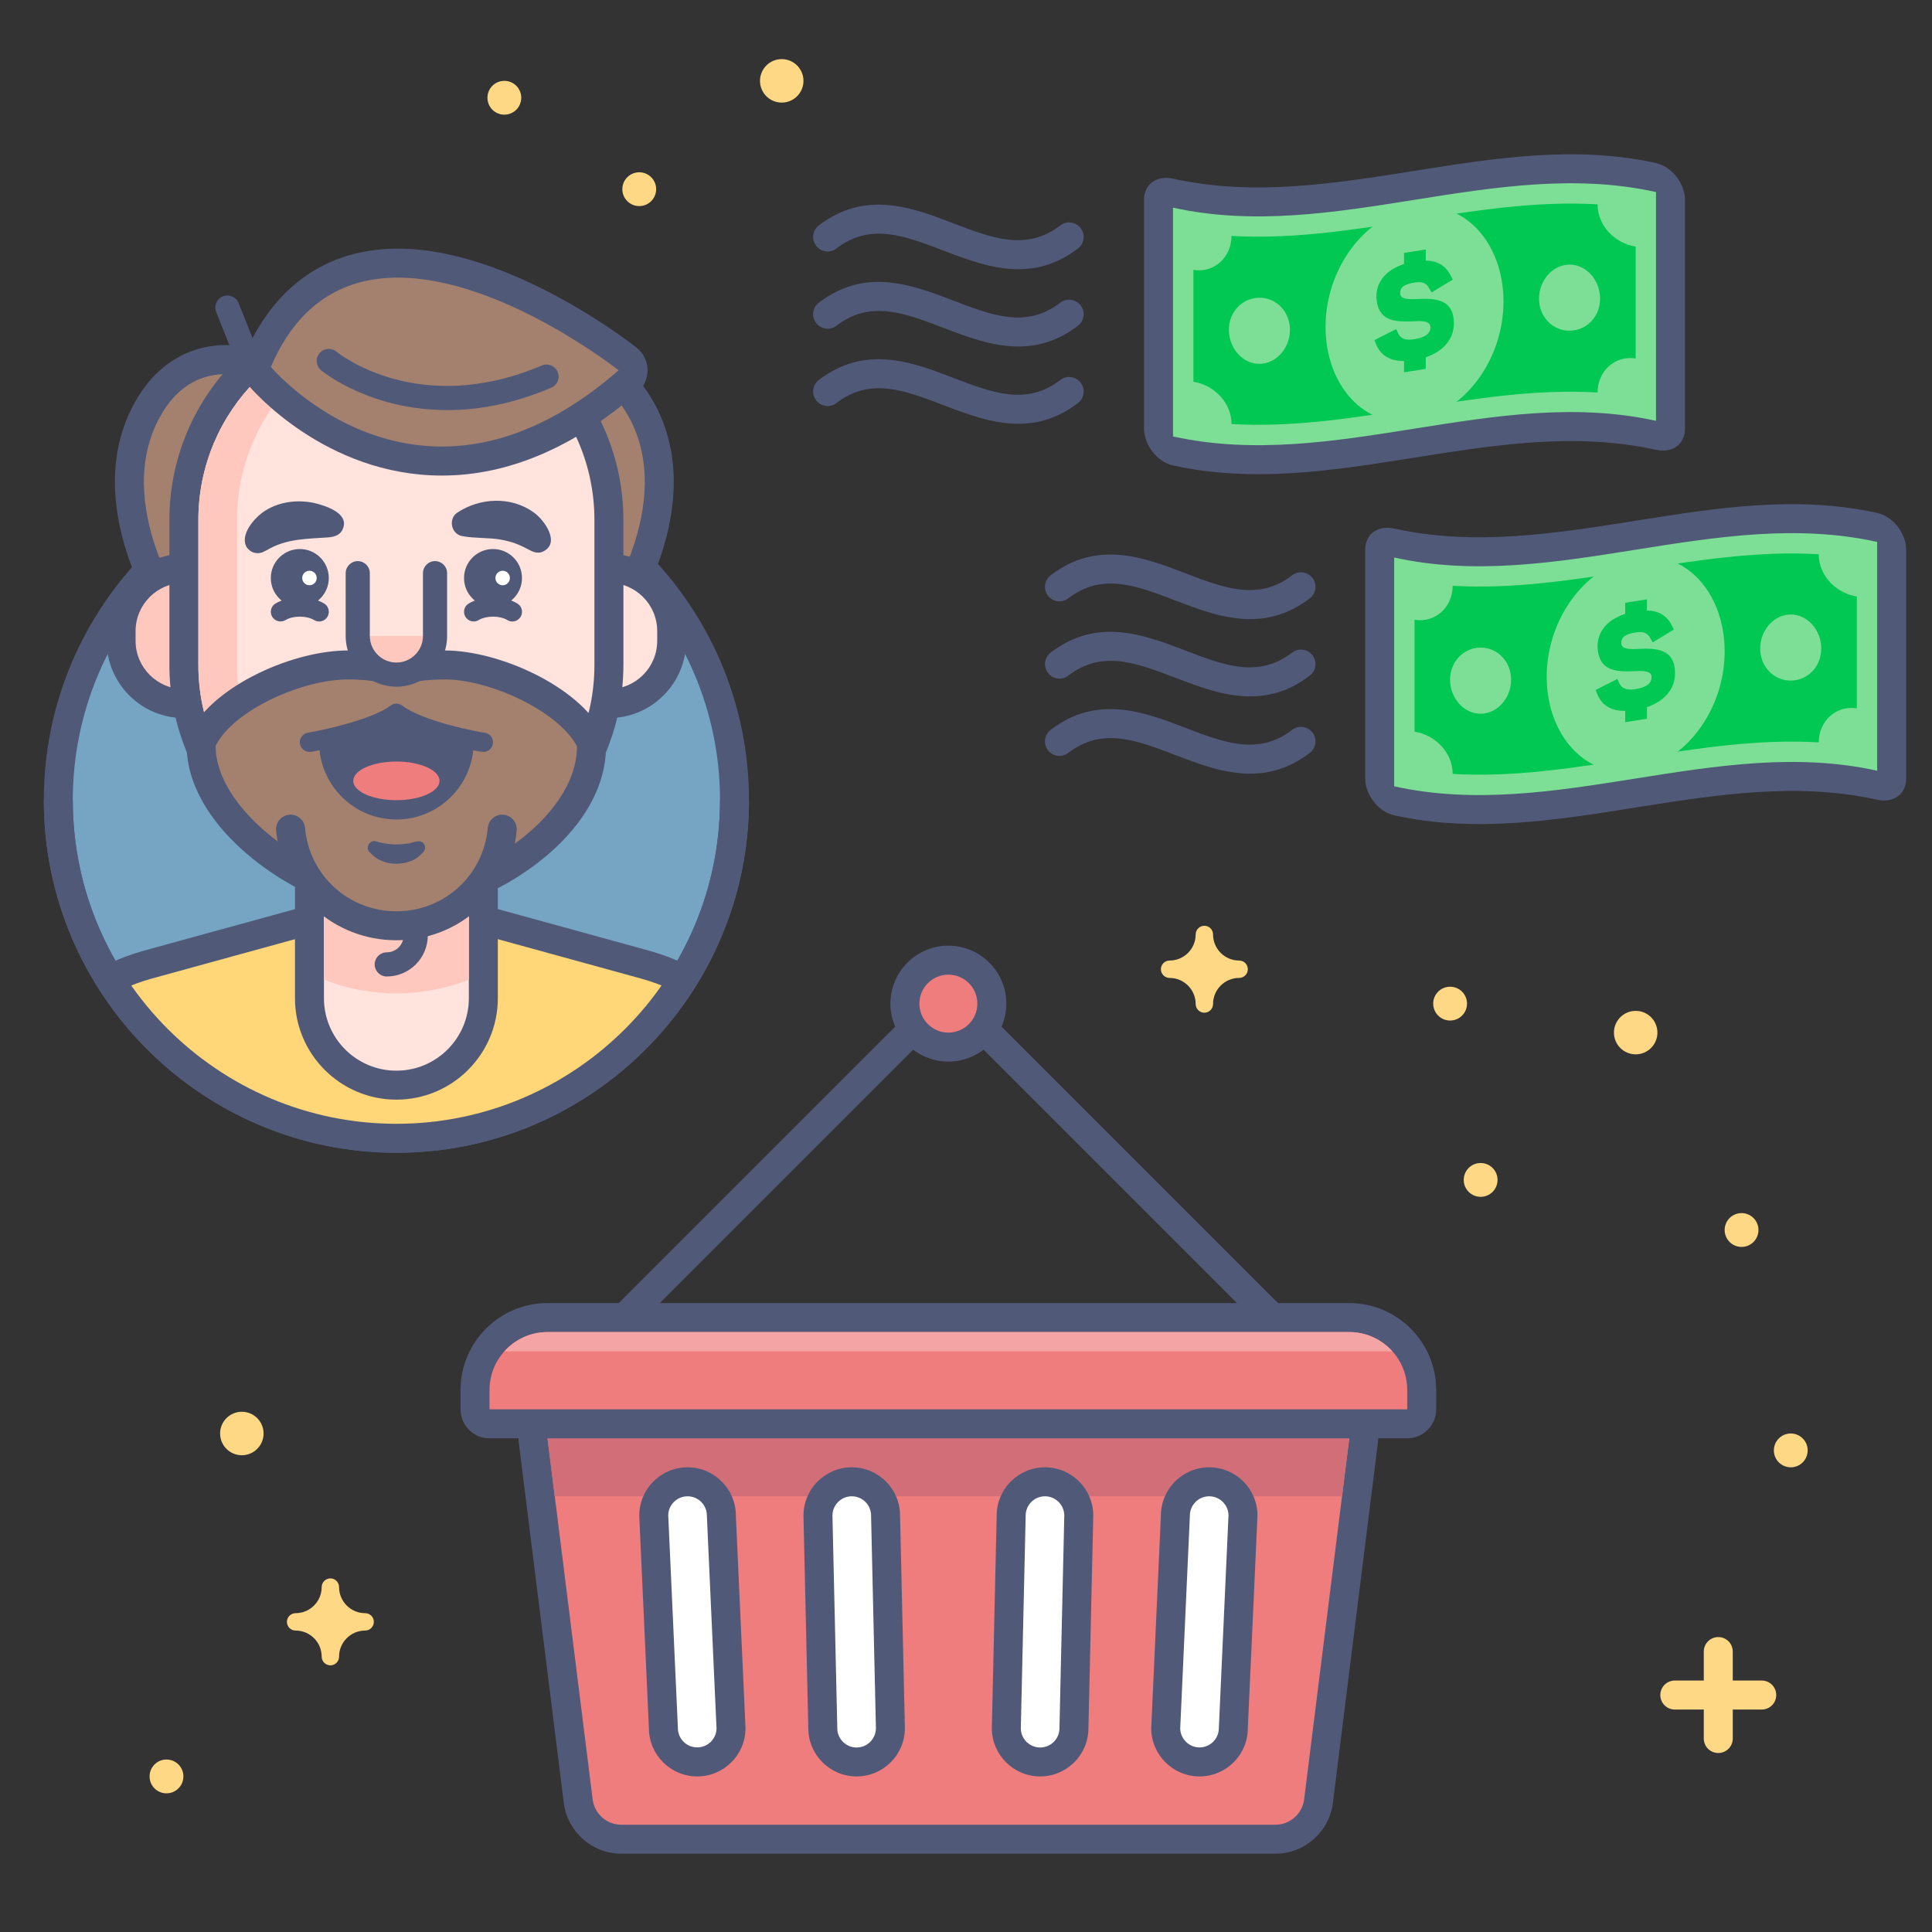
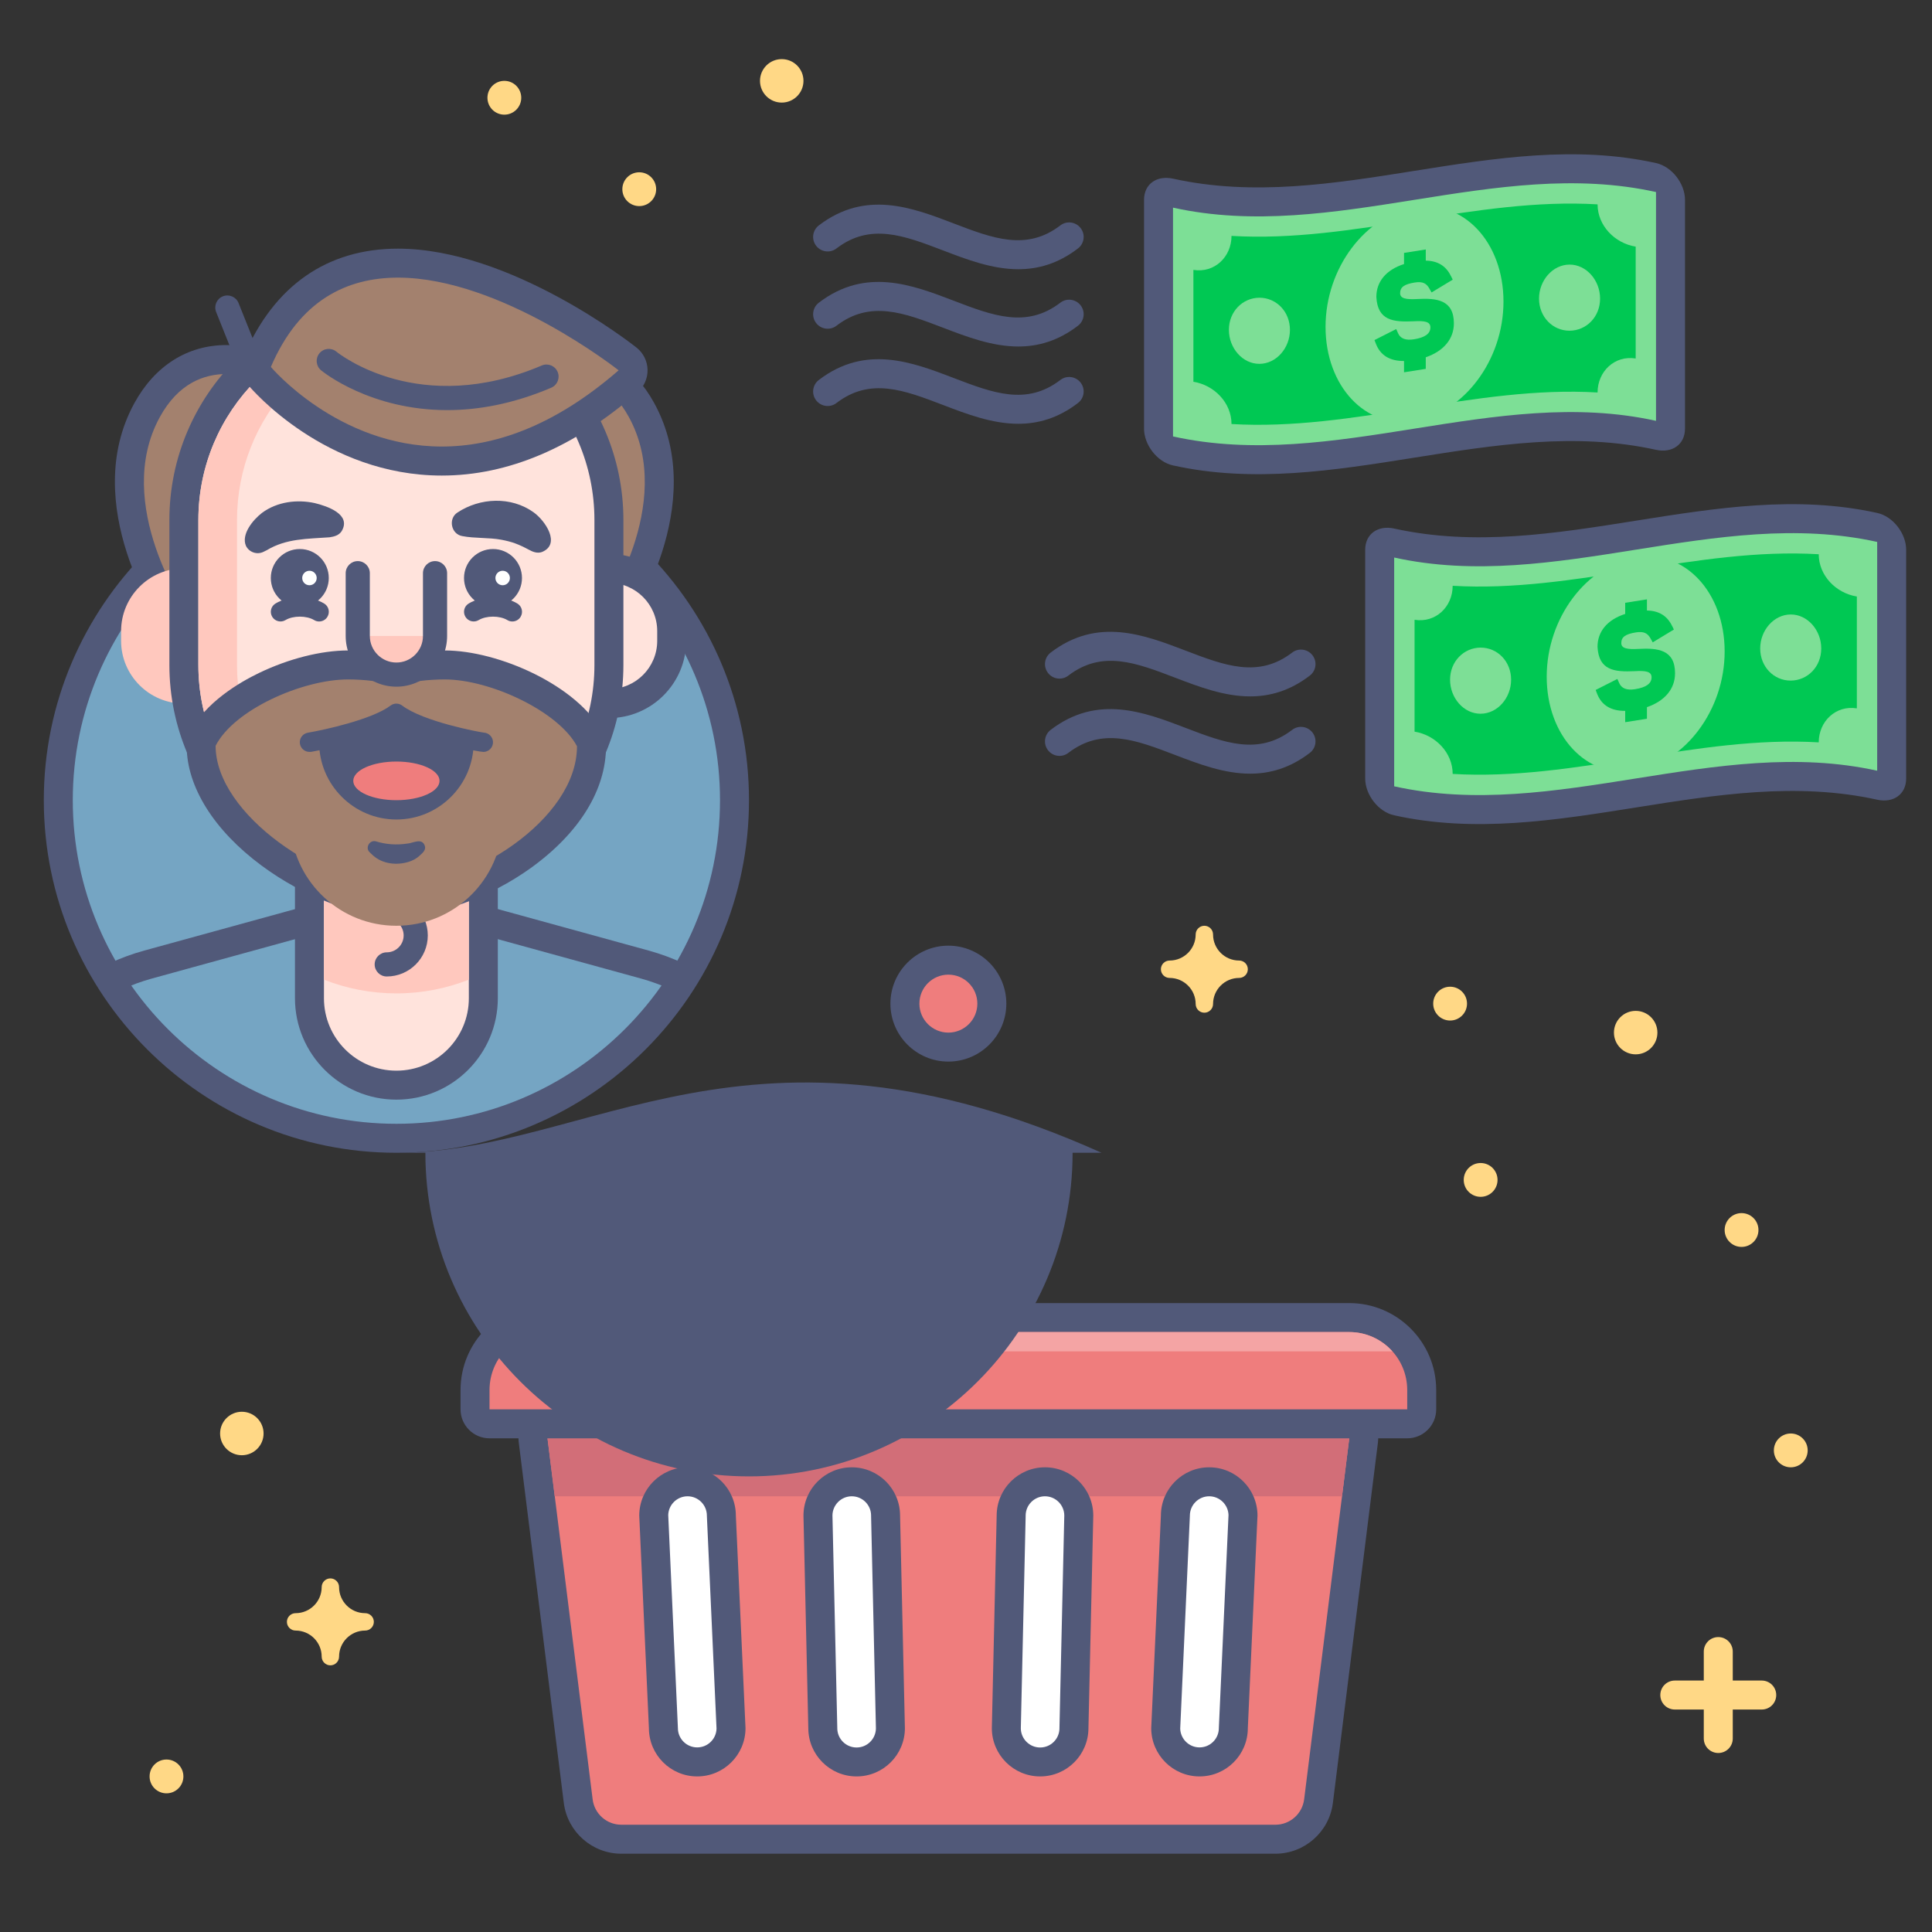
<svg xmlns="http://www.w3.org/2000/svg" xmlns:xlink="http://www.w3.org/1999/xlink" version="1.1" id="CRO_x5F_Hub-Cart_x5F_Abandonment" x="0px" y="0px" viewBox="0 0 400 400" style="enable-background:new 0 0 400 400;" xml:space="preserve">
  <rect x="0" y="0" width="400" height="400" fill="#333333" stroke="none" />
  <style type="text/css">
	.st0{fill:#EF7D7D;}
	.st1{fill:#515979;}
	.st2{fill:#D26E78;}
	.st3{fill:#F4A4A4;}
	.st4{fill:#FFFFFF;}
	.st5{fill:#75A5C3;}
	.st6{clip-path:url(#SVGID_00000167379996573983294850000009480115632699296899_);}
	.st7{fill:#A3816E;}
	.st8{fill:#FFD678;}
	.st9{fill:#FFE3DC;}
	.st10{fill:#FFC8BE;}
	.st11{fill:#7DDF96;}
	.st12{fill:#00C853;}
	.st13{fill:none;}
	.st14{fill:#FFD886;}
</style>
  <g>
    <g>
      <g>
        <path class="st0" d="M128.65,380.79c-4.53,0-8.37-3.39-8.93-7.88l-9.34-74.74c-0.11-0.85,0.16-1.71,0.73-2.36     c0.57-0.65,1.39-1.01,2.25-1.01h166c0.86,0,1.68,0.37,2.25,1.01s0.83,1.5,0.73,2.36l-9.34,74.74c-0.56,4.49-4.4,7.88-8.93,7.88     H128.65z" />
      </g>
      <g>
        <g>
          <path class="st1" d="M279.35,297.79l-9.34,74.74c-0.38,3-2.93,5.26-5.95,5.26H128.65c-3.03,0-5.58-2.25-5.95-5.26l-9.34-74.74      H279.35 M279.35,291.79h-166c-1.72,0-3.36,0.74-4.5,2.03c-1.14,1.29-1.67,3.01-1.46,4.72l9.34,74.74      c0.75,5.99,5.87,10.51,11.91,10.51h135.41c6.04,0,11.16-4.52,11.91-10.51l9.34-74.74c0.21-1.71-0.32-3.42-1.46-4.72      C282.71,292.53,281.07,291.79,279.35,291.79L279.35,291.79z M279.35,303.79L279.35,303.79L279.35,303.79L279.35,303.79z" />
        </g>
      </g>
    </g>
    <g>
      <polygon class="st2" points="113.35,297.79 114.85,309.79 277.85,309.79 279.35,297.79   " />
    </g>
    <g>
-       <path class="st1" d="M266.35,278.79h-140c-1.21,0-2.31-0.73-2.77-1.85s-0.21-2.41,0.65-3.27l70-70c1.17-1.17,3.07-1.17,4.24,0    l70,70c0.86,0.86,1.12,2.15,0.65,3.27C268.66,278.06,267.56,278.79,266.35,278.79z M133.59,272.79h125.52l-62.76-62.76    L133.59,272.79z" />
-     </g>
+       </g>
    <g>
      <g>
        <path class="st0" d="M101.35,294.79c-1.66,0-3-1.34-3-3v-4c0-8.27,6.73-15,15-15h166c8.27,0,15,6.73,15,15v4c0,1.66-1.34,3-3,3     H101.35z" />
      </g>
      <g>
        <g>
          <path class="st1" d="M279.35,275.79c6.63,0,12,5.37,12,12v4h-190v-4c0-6.63,5.37-12,12-12H279.35 M279.35,269.79h-166      c-9.93,0-18,8.07-18,18v4c0,3.31,2.69,6,6,6h190c3.31,0,6-2.69,6-6v-4C297.35,277.86,289.28,269.79,279.35,269.79L279.35,269.79      z" />
        </g>
      </g>
    </g>
    <g>
      <path class="st3" d="M279.35,275.79h-166c-3.55,0-6.73,1.55-8.93,4h183.86C286.09,277.34,282.9,275.79,279.35,275.79z" />
    </g>
    <g>
      <g>
        <circle class="st0" cx="196.35" cy="207.79" r="9" />
      </g>
      <g>
        <g>
          <path class="st1" d="M196.35,201.79c3.31,0,6,2.69,6,6c0,3.31-2.69,6-6,6s-6-2.69-6-6      C190.35,204.48,193.04,201.79,196.35,201.79 M196.35,195.79c-6.62,0-12,5.38-12,12s5.38,12,12,12c6.62,0,12-5.38,12-12      S202.97,195.79,196.35,195.79L196.35,195.79z" />
        </g>
      </g>
    </g>
    <g>
      <g>
        <path class="st4" d="M248.35,364.79c-3.84,0-6.97-3.11-7-6.94l2-43.93c0-0.04,0-0.09,0-0.14c0-3.86,3.14-7,7-7     c3.84,0,6.97,3.11,7,6.94l-2,43.93c0,0.04,0,0.09,0,0.14C255.35,361.65,252.21,364.79,248.35,364.79z" />
      </g>
      <g>
        <path class="st1" d="M250.35,309.79c2.17,0,3.94,1.74,4,3.89l-1.99,43.83c0,0.09-0.01,0.18-0.01,0.27c0,2.21-1.79,4-4,4     c-2.17,0-3.94-1.74-4-3.89l1.99-43.83c0-0.09,0.01-0.18,0.01-0.27C246.35,311.58,248.15,309.79,250.35,309.79 M250.35,303.79     c-5.52,0-10,4.48-10,10l-2,44c0,5.52,4.48,10,10,10c5.52,0,10-4.48,10-10l2-44C260.35,308.27,255.87,303.79,250.35,303.79     L250.35,303.79z" />
      </g>
    </g>
    <g>
      <g>
        <path class="st4" d="M215.35,364.79c-3.86,0-7-3.14-7-7l1-43.93c0-3.93,3.14-7.07,7-7.07s7,3.14,7,7l-1,43.93     C222.35,361.65,219.21,364.79,215.35,364.79z" />
      </g>
      <g>
        <path class="st1" d="M216.35,309.79c2.19,0,3.97,1.77,4,3.95l-1,43.92c0,0.05,0,0.09,0,0.14c0,2.21-1.79,4-4,4     c-2.19,0-3.97-1.77-4-3.95l1-43.92c0-0.05,0-0.09,0-0.14C212.35,311.58,214.15,309.79,216.35,309.79 M216.35,303.79     c-5.52,0-10,4.48-10,10l-1,44c0,5.52,4.48,10,10,10s10-4.48,10-10l1-44C226.35,308.27,221.87,303.79,216.35,303.79L216.35,303.79     z" />
      </g>
    </g>
    <g>
      <g>
        <path class="st4" d="M144.35,364.79c-3.86,0-7-3.14-7-7c0-0.05,0-0.09,0-0.14l-2-43.93c0.03-3.83,3.16-6.94,7-6.94     c3.86,0,7,3.14,7,7c0,0.05,0,0.09,0,0.14l2,43.93C151.32,361.68,148.19,364.79,144.35,364.79z" />
      </g>
      <g>
        <path class="st1" d="M142.35,309.79c2.21,0,4,1.79,4,4c0,0.09,0,0.18,0.01,0.27l1.99,43.83c-0.06,2.16-1.83,3.89-4,3.89     c-2.21,0-4-1.79-4-4c0-0.09,0-0.18-0.01-0.27l-1.99-43.83C138.41,311.53,140.18,309.79,142.35,309.79 M142.35,303.79     L142.35,303.79c-5.52,0-10,4.48-10,10l2,44c0,5.52,4.48,10,10,10h0c5.52,0,10-4.48,10-10l-2-44     C152.35,308.27,147.87,303.79,142.35,303.79L142.35,303.79z" />
      </g>
    </g>
    <g>
      <g>
        <path class="st4" d="M177.35,364.79c-3.86,0-7-3.14-7-7l-1-44.07c0-3.79,3.14-6.93,7-6.93s7,3.14,7,7l1,44.07     C184.35,361.65,181.21,364.79,177.35,364.79z" />
      </g>
      <g>
        <path class="st1" d="M176.35,309.79c2.21,0,4,1.79,4,4c0,0.05,0,0.09,0,0.14l1,43.92c-0.03,2.18-1.81,3.95-4,3.95     c-2.21,0-4-1.79-4-4c0-0.05,0-0.09,0-0.14l-1-43.92C172.38,311.56,174.16,309.79,176.35,309.79 M176.35,303.79L176.35,303.79     c-5.52,0-10,4.48-10,10l1,44c0,5.52,4.48,10,10,10h0c5.52,0,10-4.48,10-10l-1-44C186.35,308.27,181.87,303.79,176.35,303.79     L176.35,303.79z" />
      </g>
    </g>
  </g>
  <g>
    <g>
      <circle class="st5" cx="82.07" cy="165.67" r="70" />
      <path class="st1" d="M82.07,238.67c-40.25,0-73-32.75-73-73s32.75-73,73-73s73,32.75,73,73S122.32,238.67,82.07,238.67z     M82.07,98.67c-36.94,0-67,30.06-67,67s30.06,67,67,67s67-30.06,67-67S119.02,98.67,82.07,98.67z" />
    </g>
    <g>
      <defs>
        <path id="SVGID_1_" d="M12.07,35.67v130c0,38.66,31.34,70,70,70s70-31.34,70-70v-130H12.07z" />
      </defs>
      <clipPath id="SVGID_00000106140697833528009150000003409886985792730044_">
        <use xlink:href="#SVGID_1_" style="overflow:visible;" />
      </clipPath>
      <g style="clip-path:url(#SVGID_00000106140697833528009150000003409886985792730044_);">
        <g>
          <g>
            <path class="st7" d="M51.2,133.35c-0.28,0-0.57-0.04-0.85-0.12l-12.47-3.68c-0.65-0.19-1.22-0.6-1.61-1.16       c-0.68-0.97-16.45-24-5.83-43.45c4.74-8.68,11.55-10.5,16.42-10.5c5.5,0,9.87,2.33,10.06,2.43c1.05,0.57,1.66,1.7,1.56,2.89       l-4.29,50.85c-0.08,0.9-0.55,1.72-1.3,2.22C52.39,133.18,51.8,133.35,51.2,133.35z" />
          </g>
          <g>
            <path class="st1" d="M46.86,77.44c4.8,0,8.63,2.07,8.63,2.07l-4.29,50.85l-12.47-3.68c0,0-15.51-22.25-5.66-40.29       C36.95,79.27,42.34,77.44,46.86,77.44 M46.86,71.44c-8.04,0-14.81,4.28-19.06,12.06c-11.49,21.06,5.28,45.57,6,46.6       c0.78,1.12,1.92,1.94,3.22,2.32l12.47,3.68c0.56,0.16,1.13,0.25,1.7,0.25c1.2,0,2.38-0.36,3.39-1.05       c1.49-1.02,2.44-2.65,2.59-4.45l4.29-50.85c0.2-2.38-1.03-4.65-3.13-5.78C57.81,73.94,53,71.44,46.86,71.44L46.86,71.44z" />
          </g>
        </g>
        <g>
          <g>
            <path class="st7" d="M112.09,133.35c-0.6,0-1.19-0.18-1.69-0.52c-0.74-0.51-1.22-1.33-1.3-2.22l-4.29-50.85       c-0.1-1.19,0.51-2.32,1.56-2.89c0.18-0.1,4.56-2.43,10.06-2.43c4.88,0,11.69,1.82,16.42,10.5c4.44,8.13,4.81,18.27,1.07,29.31       c-2.75,8.13-6.73,13.89-6.9,14.13c-0.39,0.56-0.96,0.97-1.61,1.16l-12.47,3.68C112.66,133.31,112.37,133.35,112.09,133.35z" />
          </g>
          <g>
            <path class="st1" d="M116.43,77.44c4.52,0,9.91,1.83,13.79,8.94c9.85,18.04-5.66,40.29-5.66,40.29l-12.47,3.68l-4.29-50.85       C107.8,79.51,111.63,77.44,116.43,77.44 M116.43,71.44C116.43,71.44,116.43,71.44,116.43,71.44c-6.14,0-10.95,2.5-11.48,2.79       c-2.1,1.13-3.33,3.41-3.13,5.78l4.29,50.85c0.15,1.8,1.1,3.43,2.59,4.45c1.01,0.69,2.19,1.05,3.39,1.05       c0.57,0,1.14-0.08,1.7-0.25l12.47-3.68c1.31-0.39,2.44-1.21,3.22-2.32c0.72-1.03,17.5-25.54,6-46.6       C131.24,75.73,124.47,71.44,116.43,71.44L116.43,71.44z" />
          </g>
        </g>
        <g>
          <g>
-             <path class="st8" d="M-0.93,275.67v-34.52c0-19.29,12.99-36.34,31.6-41.46l51.4-14.13l51.4,14.13       c18.6,5.12,31.6,22.17,31.6,41.46v34.52H-0.93z" />
-           </g>
+             </g>
          <g>
            <g>
              <path class="st1" d="M82.07,188.67l50.61,13.92c17.36,4.77,29.39,20.56,29.39,38.57v31.52h-160v-31.52        c0-18.01,12.03-33.79,29.39-38.57L82.07,188.67 M82.07,182.45l-1.59,0.44L29.88,196.8c-19.9,5.47-33.8,23.71-33.8,44.35v31.52        v6h6h160h6v-6v-31.52c0-20.64-13.9-38.88-33.8-44.35l-50.61-13.92L82.07,182.45L82.07,182.45z" />
            </g>
          </g>
        </g>
        <g>
          <g>
            <path class="st9" d="M82.07,224.67c-9.93,0-18-8.08-18-18v-35c0-1.66,1.34-3,3-3h30c1.66,0,3,1.34,3,3v35       C100.07,216.6,92,224.67,82.07,224.67z" />
          </g>
          <g>
            <path class="st1" d="M97.07,171.67v35c0,8.28-6.72,15-15,15h0c-8.28,0-15-6.72-15-15v-35H97.07 M97.07,165.67h-30       c-3.31,0-6,2.69-6,6v35c0,11.58,9.42,21,21,21c11.58,0,21-9.42,21-21v-35C103.07,168.36,100.39,165.67,97.07,165.67       L97.07,165.67z" />
          </g>
        </g>
        <g>
          <path class="st10" d="M67.07,177.67v25.16c4.65,1.83,9.7,2.84,15,2.84h0c5.3,0,10.35-1.02,15-2.84v-25.16H67.07z" />
        </g>
        <g>
          <path class="st1" d="M80.07,202.17c-1.38,0-2.5-1.12-2.5-2.5c0-1.38,1.12-2.5,2.5-2.5c1.93,0,3.5-1.57,3.5-3.5      s-1.57-3.5-3.5-3.5c-1.38,0-2.5-1.12-2.5-2.5s1.12-2.5,2.5-2.5c4.69,0,8.5,3.81,8.5,8.5S84.76,202.17,80.07,202.17z" />
        </g>
        <g>
          <g>
            <path class="st9" d="M126.07,145.67c-1.66,0-3-1.34-3-3v-22c0-1.66,1.34-3,3-3c7.17,0,13,5.83,13,13v2       C139.07,139.84,133.24,145.67,126.07,145.67z" />
          </g>
          <g>
            <g>
              <path class="st1" d="M126.07,120.67c5.52,0,10,4.48,10,10v2c0,5.52-4.48,10-10,10h0L126.07,120.67L126.07,120.67         M126.07,114.67c-3.31,0-6,2.69-6,6l0,22c0,1.59,0.63,3.12,1.76,4.24c1.13,1.13,2.65,1.76,4.24,1.76c8.82,0,16-7.18,16-16v-2        C142.07,121.85,134.89,114.67,126.07,114.67L126.07,114.67z" />
            </g>
          </g>
        </g>
        <g>
          <g>
            <path class="st10" d="M38.07,145.67c-7.17,0-13-5.83-13-13v-2c0-7.17,5.83-13,13-13c1.66,0,3,1.34,3,3v22       C41.07,144.33,39.73,145.67,38.07,145.67z" />
          </g>
          <g>
            <g>
-               <path class="st1" d="M38.07,120.67v22h0c-5.52,0-10-4.48-10-10v-2C28.07,125.15,32.55,120.67,38.07,120.67L38.07,120.67         M38.07,114.67c-8.82,0-16,7.18-16,16v2c0,8.82,7.18,16,16,16c3.31,0,6-2.69,6-6l0-22c0-1.59-0.63-3.12-1.76-4.24        C41.19,115.31,39.66,114.67,38.07,114.67L38.07,114.67z" />
-             </g>
+               </g>
          </g>
        </g>
        <g>
          <g>
            <path class="st9" d="M82.07,181.67c-24.26,0-44-19.74-44-44v-30c0-24.26,19.74-44,44-44s44,19.74,44,44v30       C126.07,161.93,106.33,181.67,82.07,181.67z" />
          </g>
          <g>
            <path class="st1" d="M82.07,66.67c22.64,0,41,18.36,41,41v30c0,22.64-18.36,41-41,41h0c-22.64,0-41-18.36-41-41v-30       C41.07,85.03,59.43,66.67,82.07,66.67L82.07,66.67 M82.07,60.67c-25.92,0-47,21.08-47,47v30c0,25.92,21.08,47,47,47       c25.92,0,47-21.08,47-47v-30C129.07,81.76,107.99,60.67,82.07,60.67L82.07,60.67z" />
          </g>
        </g>
        <g>
          <path class="st10" d="M49.07,137.67v-30c0-21.29,16.23-38.79,37-40.8c-1.32-0.13-2.65-0.2-4-0.2c-22.64,0-41,18.36-41,41v30      c0,22.64,18.36,41,41,41c1.35,0,2.68-0.07,4-0.2C65.31,176.47,49.07,158.97,49.07,137.67z" />
        </g>
        <g>
          <path class="st1" d="M94.7,106.12c4.66-3.09,11.11-3.41,15.79-0.04c2.4,1.72,5.7,6.58,1.71,8.21c-0.97,0.34-1.89-0.03-2.71-0.48      c-2.11-1.13-3.48-1.65-5.73-2.07c-2.5-0.47-5.51-0.25-8.06-0.75C93.39,110.59,92.75,107.39,94.7,106.12L94.7,106.12z" />
        </g>
        <g>
          <path class="st1" d="M68.24,111.24c-4.56,0.34-8.95,0.22-13,2.67c0,0-0.69,0.34-0.69,0.34c-1.34,0.66-2.97,0.1-3.63-1.24      c-1.02-2.38,1.44-5.38,3.32-6.82c3.15-2.34,7.29-2.83,10.93-2.03c2.56,0.62,7.65,2.32,5.56,5.82      C70.17,110.84,69.18,111.1,68.24,111.24L68.24,111.24z" />
        </g>
        <g>
          <g>
            <circle class="st1" cx="102.07" cy="119.67" r="6" />
          </g>
          <g>
            <circle class="st4" cx="104.07" cy="119.67" r="1.5" />
          </g>
          <g>
            <path class="st1" d="M106.07,128.67c-0.35,0-0.71-0.09-1.03-0.29c-1.58-0.95-4.35-0.95-5.93,0c-0.95,0.57-2.18,0.27-2.75-0.68       c-0.57-0.95-0.27-2.18,0.68-2.75c2.82-1.7,7.25-1.7,10.07,0c0.95,0.57,1.25,1.8,0.68,2.75       C107.41,128.33,106.75,128.67,106.07,128.67z" />
          </g>
        </g>
        <g>
          <g>
            <circle class="st1" cx="62.07" cy="119.67" r="6" />
          </g>
          <g>
            <path class="st1" d="M66.07,128.67c-0.35,0-0.71-0.09-1.03-0.29c-1.58-0.95-4.35-0.95-5.93,0c-0.95,0.57-2.17,0.27-2.75-0.68       c-0.57-0.95-0.27-2.18,0.68-2.75c2.82-1.7,7.25-1.7,10.07,0c0.95,0.57,1.25,1.8,0.68,2.75       C67.41,128.33,66.75,128.67,66.07,128.67z" />
          </g>
          <g>
            <circle class="st4" cx="64.07" cy="119.67" r="1.5" />
          </g>
        </g>
        <g>
          <g>
            <path class="st7" d="M82.07,186.67c-16.91,0-40.43-16.26-40.43-32.26c0-0.47,0.11-0.93,0.32-1.35       c4.38-8.67,19.78-15.39,30.1-15.39c3.36,0,6.72,0.39,10,1.15c3.28-0.76,6.64-1.15,10-1.15c9.9,0,25.5,6.88,30.04,15.42       c0.23,0.43,0.35,0.92,0.35,1.41c0,7.91-5.22,16.2-14.31,22.76C100.08,183.07,90.09,186.67,82.07,186.67z" />
          </g>
          <g>
            <g>
              <path class="st1" d="M92.07,140.67c9.45,0,23.56,6.62,27.39,13.83c0,15.3-22.39,29.17-37.39,29.17c-15,0-37.43-15-37.43-29.26        c3.77-7.45,17.94-13.74,27.43-13.74h0c3.45,0,6.8,0.43,10,1.23C85.27,141.1,88.62,140.67,92.07,140.67L92.07,140.67         M92.07,134.67c-3.36,0-6.72,0.36-10,1.07c-3.28-0.71-6.64-1.07-10-1.07c-5.57,0-12.3,1.7-18.46,4.67        c-3.98,1.92-11.14,6.07-14.32,12.37c-0.42,0.84-0.64,1.77-0.64,2.71c0,8.47,5.66,17.51,15.52,24.8        c8.86,6.55,19.29,10.46,27.91,10.46c8.61,0,19.28-3.83,27.83-9.98c10.03-7.23,15.56-16.17,15.56-25.19        c0-0.98-0.24-1.95-0.7-2.81C119.59,141.95,103.24,134.67,92.07,134.67L92.07,134.67z" />
            </g>
          </g>
        </g>
        <g>
          <path class="st10" d="M90.07,131.67c0,4.42-3.58,8-8,8h0c-4.42,0-8-3.58-8-8L90.07,131.67z" />
        </g>
        <g>
          <path class="st1" d="M82.07,142.17c-5.79,0-10.5-4.71-10.5-10.5v-13c0-1.38,1.12-2.5,2.5-2.5s2.5,1.12,2.5,2.5v13      c0,3.03,2.47,5.5,5.5,5.5s5.5-2.47,5.5-5.5v-13c0-1.38,1.12-2.5,2.5-2.5s2.5,1.12,2.5,2.5v13      C92.57,137.46,87.86,142.17,82.07,142.17z" />
        </g>
        <g>
          <path class="st7" d="M103.98,171.67c-1.01,11.21-10.43,20-21.91,20h0c-11.48,0-20.9-8.79-21.91-20" />
-           <path class="st1" d="M82.07,194.67c-13.03,0-23.73-9.77-24.9-22.73c-0.15-1.65,1.07-3.11,2.72-3.26      c1.65-0.15,3.11,1.07,3.26,2.72c0.89,9.84,9.02,17.27,18.92,17.27s18.04-7.42,18.92-17.27c0.15-1.65,1.61-2.87,3.26-2.72      c1.65,0.15,2.87,1.61,2.72,3.26C105.8,184.9,95.1,194.67,82.07,194.67z" />
        </g>
        <g>
          <g>
            <path class="st7" d="M91.47,95.45c-22.71,0-37.09-16.84-37.7-17.56c-0.73-0.87-0.9-2.07-0.46-3.11       c5.69-13.29,15.75-20.31,29.07-20.31c22.21,0,46.52,19.03,47.55,19.84c0.7,0.55,1.12,1.39,1.14,2.28       c0.02,0.89-0.36,1.75-1.03,2.33C117.44,89.9,104.46,95.45,91.47,95.45C91.47,95.45,91.47,95.45,91.47,95.45z" />
          </g>
          <g>
            <path class="st1" d="M82.39,57.48c21.42,0,45.69,19.19,45.69,19.19c-13.59,11.82-26.03,15.78-36.6,15.78       c-21.57,0-35.4-16.48-35.4-16.48C62.01,62.12,71.85,57.48,82.39,57.48 M82.39,51.48c-14.62,0-25.63,7.65-31.83,22.13       c-0.89,2.08-0.54,4.49,0.92,6.22c0.64,0.76,15.9,18.63,39.99,18.63c13.74,0,27.38-5.8,40.54-17.25       c1.35-1.17,2.1-2.88,2.06-4.67c-0.04-1.78-0.88-3.46-2.28-4.57C130.74,71.13,105.62,51.48,82.39,51.48L82.39,51.48z" />
          </g>
        </g>
        <g>
          <path class="st1" d="M92.59,84.91c-15.81,0-25.55-7.78-26.11-8.24c-1.07-0.88-1.22-2.45-0.35-3.52      c0.87-1.07,2.45-1.22,3.51-0.35c0.69,0.56,17.26,13.63,42.53,2.87c1.27-0.54,2.74,0.05,3.28,1.32c0.54,1.27-0.05,2.74-1.32,3.28      C106.13,83.68,98.88,84.91,92.59,84.91z" />
        </g>
        <path class="st1" d="M94.08,149.67L94.08,149.67H70.07c-2.21,0-4,1.79-4,4c0,8.82,7.18,16,16,16c8.77,0,15.91-7.09,16-15.84     c0-0.05,0-0.11,0-0.16C98.07,151.46,96.29,149.67,94.08,149.67z" />
        <g>
          <g>
            <g>
              <path class="st1" d="M77.89,174.21c2.03,0.62,4.2,0.77,6.29,0.46c1.26-0.04,3.12-1.31,3.76,0.4c0.33,0.91-0.46,1.53-1.04,2.06        c-0.69,0.66-1.48,1.05-2.3,1.31c-2.47,0.75-5.35,0.46-7.35-1.31c0,0-0.69-0.65-0.69-0.65        C75.5,175.53,76.57,173.76,77.89,174.21L77.89,174.21z" />
            </g>
          </g>
        </g>
        <g>
          <path class="st7" d="M64.07,153.67c0,0,12.99-2.21,18-6c5.01,3.79,17.6,6.02,18,6v-7.01l-18-3.26l-18,3.42V153.67z" />
        </g>
        <g>
          <path class="st1" d="M64.07,155.67c-0.96,0-1.8-0.69-1.97-1.66c-0.19-1.09,0.55-2.12,1.63-2.31c3.48-0.59,13.34-2.76,17.13-5.62      c0.71-0.54,1.7-0.54,2.41,0c4.39,3.32,15.77,5.46,16.91,5.6c1.02,0.06,1.84,0.88,1.89,1.92c0.04,1.1-0.81,2.03-1.92,2.08      c-0.01,0-0.01,0-0.02,0c-0.96,0-12.17-2.02-18.06-5.59c-5.87,3.52-17.15,5.48-17.66,5.57      C64.29,155.66,64.18,155.67,64.07,155.67z" />
        </g>
        <g>
          <path class="st1" d="M51.07,76.17c-0.99,0-1.93-0.59-2.32-1.57l-4-10c-0.51-1.28,0.11-2.74,1.39-3.25      c1.28-0.51,2.74,0.11,3.25,1.39l4,10c0.51,1.28-0.11,2.74-1.39,3.25C51.7,76.12,51.38,76.17,51.07,76.17z" />
        </g>
        <g>
          <ellipse class="st0" cx="82.07" cy="161.67" rx="8.93" ry="4" />
        </g>
      </g>
    </g>
    <g>
-       <path class="st1" d="M82.07,238.67c-40.25,0-73-32.75-73-73h6c0,36.94,30.06,67,67,67s67-30.06,67-67h6    C155.07,205.93,122.32,238.67,82.07,238.67z" />
+       <path class="st1" d="M82.07,238.67h6c0,36.94,30.06,67,67,67s67-30.06,67-67h6    C155.07,205.93,122.32,238.67,82.07,238.67z" />
    </g>
  </g>
  <g>
    <g>
      <g>
        <g>
          <g>
            <path class="st11" d="M288.65,165.79c-1.66-0.37-3-2.08-3-3.73c0-15.79,0-31.58,0-47.37c0-1.66,1.34-2.63,3-2.27       c33.33,7.38,66.67-10.6,100-3.23c1.66,0.37,3,2.08,3,3.73c0,15.79,0,31.58,0,47.37c0,1.66-1.34,2.63-3,2.27       C355.32,155.19,321.98,173.17,288.65,165.79z" />
          </g>
          <g>
            <path class="st1" d="M388.65,112.2c0,15.79,0,31.58,0,47.37c-33.33-7.38-66.67,10.6-100,3.23c0-15.79,0-31.58,0-47.37       C321.98,122.8,355.32,104.82,388.65,112.2 M388.65,106.2c-33.33-7.38-66.67,10.6-100,3.23c-3.31-0.73-6,1.07-6,4.39       c0,15.79,0,31.58,0,47.37c0,3.31,2.69,6.89,6,7.61c33.33,7.38,66.67-10.6,100-3.23c3.31,0.73,6-1.07,6-4.39       c0-15.79,0-31.58,0-47.37C394.65,110.5,391.97,106.92,388.65,106.2L388.65,106.2z" />
          </g>
        </g>
        <g>
          <path class="st12" d="M384.44,146.66c0-7.72,0-15.44,0-23.16c-4.36-0.7-7.89-4.38-7.89-8.75c-25.26-1.5-50.53,8.03-75.79,6.53      c0,4.35-3.53,7.74-7.89,7.04c0,7.72,0,15.44,0,23.16c4.36,0.7,7.89,4.38,7.89,8.75c25.26,1.5,50.53-8.03,75.79-6.53      C376.55,149.35,380.08,145.96,384.44,146.66z" />
        </g>
        <g>
          <g>
            <path class="st11" d="M357.07,134.88c0,12.17-8.25,23.03-18.42,24.72c-10.17,1.69-18.42-7.25-18.42-19.49       c0-12.17,8.25-23.03,18.42-24.72C348.82,113.7,357.07,122.64,357.07,134.88z" />
          </g>
        </g>
        <g>
          <g>
            <path class="st11" d="M312.86,140.73c0,3.77-2.83,7.03-6.32,7.04c-3.49,0.01-6.32-3.26-6.32-7.04c0-3.78,2.83-6.63,6.32-6.65       C310.03,134.07,312.86,136.94,312.86,140.73z" />
          </g>
        </g>
        <g>
          <g>
            <path class="st11" d="M377.07,134.26c0,3.78-2.83,6.63-6.32,6.65c-3.49,0.01-6.32-2.86-6.32-6.65c0-3.77,2.83-7.03,6.32-7.04       C374.24,127.21,377.07,130.48,377.07,134.26z" />
          </g>
        </g>
        <g>
          <g>
            <path class="st12" d="M341.94,140.23c0-1.2-1.17-1.41-3.54-1.27c-4.11,0.18-7.41-0.13-7.65-5.05c0-3.15,2.01-5.61,5.73-6.8       c0-0.77,0-1.54,0-2.31c1.5-0.24,3-0.48,4.5-0.71c0,0.77,0,1.54,0,2.31c2.43,0.04,4.14,1.06,5.16,3.1       c0.06,0.08,0.09,0.14,0.12,0.22c0.1,0.21,0.2,0.41,0.3,0.62c-1.46,0.88-2.92,1.76-4.38,2.65c-0.15-0.27-0.3-0.53-0.45-0.8       c-0.6-1.08-1.38-1.52-3.03-1.26c-2.13,0.34-3.03,0.93-3.03,2.22c0,1.11,1.26,1.33,3.57,1.2c3.96-0.22,7.56,0.14,7.56,5.04       c0,3.21-2.1,5.74-5.82,7.02c0,0.8,0,1.6,0,2.4c-1.5,0.24-3,0.48-4.5,0.71c0-0.78,0-1.56,0-2.34c-2.94,0.02-4.86-1.16-5.79-3.48       c-0.11-0.28-0.22-0.57-0.33-0.85c1.5-0.75,3-1.51,4.5-2.28c0.12,0.27,0.24,0.54,0.36,0.81c0.48,1.16,1.59,1.58,3.3,1.31       C340.8,142.33,341.94,141.52,341.94,140.23z" />
          </g>
        </g>
      </g>
    </g>
  </g>
  <g>
    <g>
      <g>
        <g>
          <g>
            <path class="st11" d="M242.86,93.35c-1.66-0.37-3-2.08-3-3.73c0-15.79,0-31.58,0-47.37c0-1.66,1.34-2.63,3-2.27       c33.33,7.38,66.67-10.6,100-3.23c1.66,0.37,3,2.08,3,3.73c0,15.79,0,31.58,0,47.37c0,1.66-1.34,2.63-3,2.27       C309.53,82.75,276.2,100.73,242.86,93.35z" />
          </g>
          <g>
            <path class="st1" d="M342.86,39.76c0,15.79,0,31.58,0,47.37c-33.33-7.38-66.67,10.6-100,3.23c0-15.79,0-31.58,0-47.37       C276.2,50.36,309.53,32.38,342.86,39.76 M342.86,33.76c-33.33-7.38-66.67,10.6-100,3.23c-3.31-0.73-6,1.07-6,4.39       c0,15.79,0,31.58,0,47.37c0,3.31,2.69,6.89,6,7.61c33.33,7.38,66.67-10.6,100-3.23c3.31,0.73,6-1.07,6-4.39       c0-15.79,0-31.58,0-47.37C348.86,38.06,346.18,34.49,342.86,33.76L342.86,33.76z" />
          </g>
        </g>
        <g>
          <path class="st12" d="M338.65,74.22c0-7.72,0-15.44,0-23.16c-4.36-0.7-7.89-4.38-7.89-8.75c-25.26-1.5-50.53,8.03-75.79,6.53      c0,4.35-3.53,7.74-7.89,7.04c0,7.72,0,15.44,0,23.16c4.36,0.7,7.89,4.38,7.89,8.75c25.26,1.5,50.53-8.03,75.79-6.53      C330.76,76.91,334.29,73.52,338.65,74.22z" />
        </g>
        <g>
          <g>
            <path class="st11" d="M311.28,62.44c0,12.17-8.25,23.03-18.42,24.72c-10.17,1.69-18.42-7.25-18.42-19.49       c0-12.17,8.25-23.03,18.42-24.72C303.04,41.26,311.28,50.2,311.28,62.44z" />
          </g>
        </g>
        <g>
          <g>
            <path class="st11" d="M267.07,68.29c0,3.77-2.83,7.03-6.32,7.04c-3.49,0.01-6.32-3.26-6.32-7.04c0-3.78,2.83-6.63,6.32-6.65       C264.24,61.64,267.07,64.51,267.07,68.29z" />
          </g>
        </g>
        <g>
          <g>
            <path class="st11" d="M331.28,61.82c0,3.78-2.83,6.63-6.32,6.65c-3.49,0.01-6.32-2.86-6.32-6.65c0-3.77,2.83-7.03,6.32-7.04       C328.45,54.77,331.28,58.05,331.28,61.82z" />
          </g>
        </g>
        <g>
          <g>
            <path class="st12" d="M296.15,67.79c0-1.2-1.17-1.41-3.54-1.27c-4.11,0.18-7.41-0.13-7.65-5.05c0-3.15,2.01-5.61,5.73-6.8       c0-0.77,0-1.54,0-2.31c1.5-0.24,3-0.48,4.5-0.71c0,0.77,0,1.54,0,2.31c2.43,0.04,4.14,1.06,5.16,3.1       c0.06,0.08,0.09,0.14,0.12,0.22c0.1,0.2,0.2,0.41,0.3,0.62c-1.46,0.88-2.92,1.76-4.38,2.65c-0.15-0.27-0.3-0.53-0.45-0.8       c-0.6-1.08-1.38-1.52-3.03-1.26c-2.13,0.34-3.03,0.93-3.03,2.22c0,1.11,1.26,1.33,3.57,1.2c3.96-0.22,7.56,0.14,7.56,5.04       c0,3.21-2.1,5.74-5.82,7.02c0,0.8,0,1.6,0,2.4c-1.5,0.24-3,0.48-4.5,0.71c0-0.78,0-1.56,0-2.34c-2.94,0.02-4.86-1.16-5.79-3.48       c-0.11-0.28-0.22-0.57-0.33-0.85c1.5-0.75,3-1.51,4.5-2.28c0.12,0.27,0.24,0.54,0.36,0.81c0.48,1.16,1.59,1.58,3.3,1.31       C295.01,69.89,296.15,69.08,296.15,67.79z" />
          </g>
        </g>
      </g>
    </g>
  </g>
  <g>
    <g>
-       <path class="st1" d="M258.83,128.18c-5.41,0-10.67-2.01-15.55-3.88c-8.1-3.1-15.1-5.78-22.1-0.42c-1.31,1.01-3.2,0.76-4.21-0.56    c-1.01-1.32-0.76-3.2,0.56-4.21c9.67-7.4,19.35-3.69,27.9-0.42c8.1,3.1,15.1,5.78,22.1,0.42c1.31-1.01,3.2-0.76,4.21,0.56    c1.01,1.32,0.76,3.2-0.56,4.21C267.04,127.05,262.89,128.18,258.83,128.18z" />
-     </g>
+       </g>
    <g>
      <path class="st1" d="M258.83,144.18c-5.41,0-10.67-2.01-15.55-3.88c-8.1-3.1-15.1-5.78-22.1-0.42c-1.31,1.01-3.2,0.76-4.21-0.56    c-1.01-1.32-0.76-3.2,0.56-4.21c9.67-7.4,19.35-3.69,27.9-0.42c8.1,3.1,15.1,5.78,22.1,0.42c1.31-1.01,3.2-0.76,4.21,0.56    c1.01,1.32,0.76,3.2-0.56,4.21C267.04,143.05,262.89,144.18,258.83,144.18z" />
    </g>
    <g>
      <path class="st1" d="M258.83,160.18c-5.41,0-10.67-2.01-15.55-3.88c-8.1-3.1-15.1-5.78-22.1-0.42c-1.31,1.01-3.2,0.76-4.21-0.56    c-1.01-1.32-0.76-3.2,0.56-4.21c9.67-7.4,19.35-3.69,27.9-0.42c8.1,3.1,15.1,5.78,22.1,0.42c1.31-1.01,3.2-0.76,4.21,0.56    c1.01,1.32,0.76,3.2-0.56,4.21C267.04,159.05,262.89,160.18,258.83,160.18z" />
    </g>
  </g>
  <g>
    <g>
      <path class="st1" d="M210.83,55.74c-5.41,0-10.67-2.01-15.55-3.88c-8.1-3.1-15.1-5.78-22.1-0.42c-1.31,1.01-3.2,0.76-4.21-0.56    c-1.01-1.32-0.76-3.2,0.56-4.21c9.67-7.4,19.35-3.69,27.9-0.42c8.1,3.1,15.1,5.78,22.1,0.42c1.31-1.01,3.2-0.76,4.21,0.56    c1.01,1.32,0.76,3.2-0.56,4.21C219.04,54.61,214.89,55.74,210.83,55.74z" />
    </g>
    <g>
      <path class="st1" d="M210.83,71.74c-5.41,0-10.67-2.01-15.55-3.88c-8.1-3.1-15.1-5.78-22.1-0.42c-1.31,1.01-3.2,0.76-4.21-0.56    c-1.01-1.32-0.76-3.2,0.56-4.21c9.67-7.4,19.35-3.69,27.9-0.42c8.1,3.1,15.1,5.78,22.1,0.42c1.31-1.01,3.2-0.76,4.21,0.56    c1.01,1.32,0.76,3.2-0.56,4.21C219.04,70.61,214.89,71.74,210.83,71.74z" />
    </g>
    <g>
      <path class="st1" d="M210.83,87.74c-5.41,0-10.67-2.01-15.55-3.88c-8.1-3.1-15.1-5.78-22.1-0.42c-1.31,1.01-3.2,0.76-4.21-0.56    c-1.01-1.32-0.76-3.2,0.56-4.21c9.67-7.4,19.35-3.69,27.9-0.42c8.1,3.1,15.1,5.79,22.1,0.42c1.31-1.01,3.2-0.76,4.21,0.56    c1.01,1.32,0.76,3.2-0.56,4.21C219.04,86.61,214.89,87.74,210.83,87.74z" />
    </g>
  </g>
  <g>
    <g>
      <rect y="0.67" class="st13" width="400" height="400" />
    </g>
  </g>
  <g>
    <circle class="st14" cx="370.76" cy="300.29" r="3.5" />
  </g>
  <g>
    <circle class="st14" cx="360.57" cy="254.66" r="3.5" />
  </g>
  <g>
    <circle class="st14" cx="104.42" cy="20.24" r="3.5" />
  </g>
  <g>
    <circle class="st14" cx="300.23" cy="207.79" r="3.5" />
  </g>
  <g>
    <circle class="st14" cx="34.47" cy="367.79" r="3.5" />
  </g>
  <g>
    <circle class="st14" cx="306.55" cy="244.29" r="3.5" />
  </g>
  <g>
    <circle class="st14" cx="132.35" cy="39.17" r="3.5" />
  </g>
  <path class="st14" d="M364.75,347.94h-6v-6c0-1.66-1.34-3-3-3s-3,1.34-3,3v6h-6c-1.66,0-3,1.34-3,3s1.34,3,3,3h6v6  c0,1.66,1.34,3,3,3s3-1.34,3-3v-6h6c1.66,0,3-1.34,3-3S366.41,347.94,364.75,347.94z" />
  <g>
    <circle class="st14" cx="50.07" cy="296.79" r="4.5" />
  </g>
  <g>
    <circle class="st14" cx="338.65" cy="213.79" r="4.5" />
  </g>
  <g>
    <circle class="st14" cx="161.85" cy="16.74" r="4.5" />
  </g>
  <g>
    <path class="st14" d="M75.6,333.99c-2.98,0-5.4-2.42-5.4-5.4c0-0.99-0.81-1.8-1.8-1.8c-0.99,0-1.8,0.81-1.8,1.8   c0,2.98-2.42,5.4-5.4,5.4c-0.99,0-1.8,0.81-1.8,1.8c0,0.99,0.81,1.8,1.8,1.8c2.98,0,5.4,2.42,5.4,5.4c0,0.99,0.81,1.8,1.8,1.8   c0.99,0,1.8-0.81,1.8-1.8c0-2.98,2.42-5.4,5.4-5.4c0.99,0,1.8-0.81,1.8-1.8C77.4,334.8,76.59,333.99,75.6,333.99z" />
  </g>
  <g>
    <path class="st14" d="M256.55,198.87c-2.98,0-5.4-2.42-5.4-5.4c0-0.99-0.81-1.8-1.8-1.8c-0.99,0-1.8,0.81-1.8,1.8   c0,2.98-2.42,5.4-5.4,5.4c-0.99,0-1.8,0.81-1.8,1.8s0.81,1.8,1.8,1.8c2.98,0,5.4,2.42,5.4,5.4c0,0.99,0.81,1.8,1.8,1.8   c0.99,0,1.8-0.81,1.8-1.8c0-2.98,2.42-5.4,5.4-5.4c0.99,0,1.8-0.81,1.8-1.8S257.55,198.87,256.55,198.87z" />
  </g>
</svg>